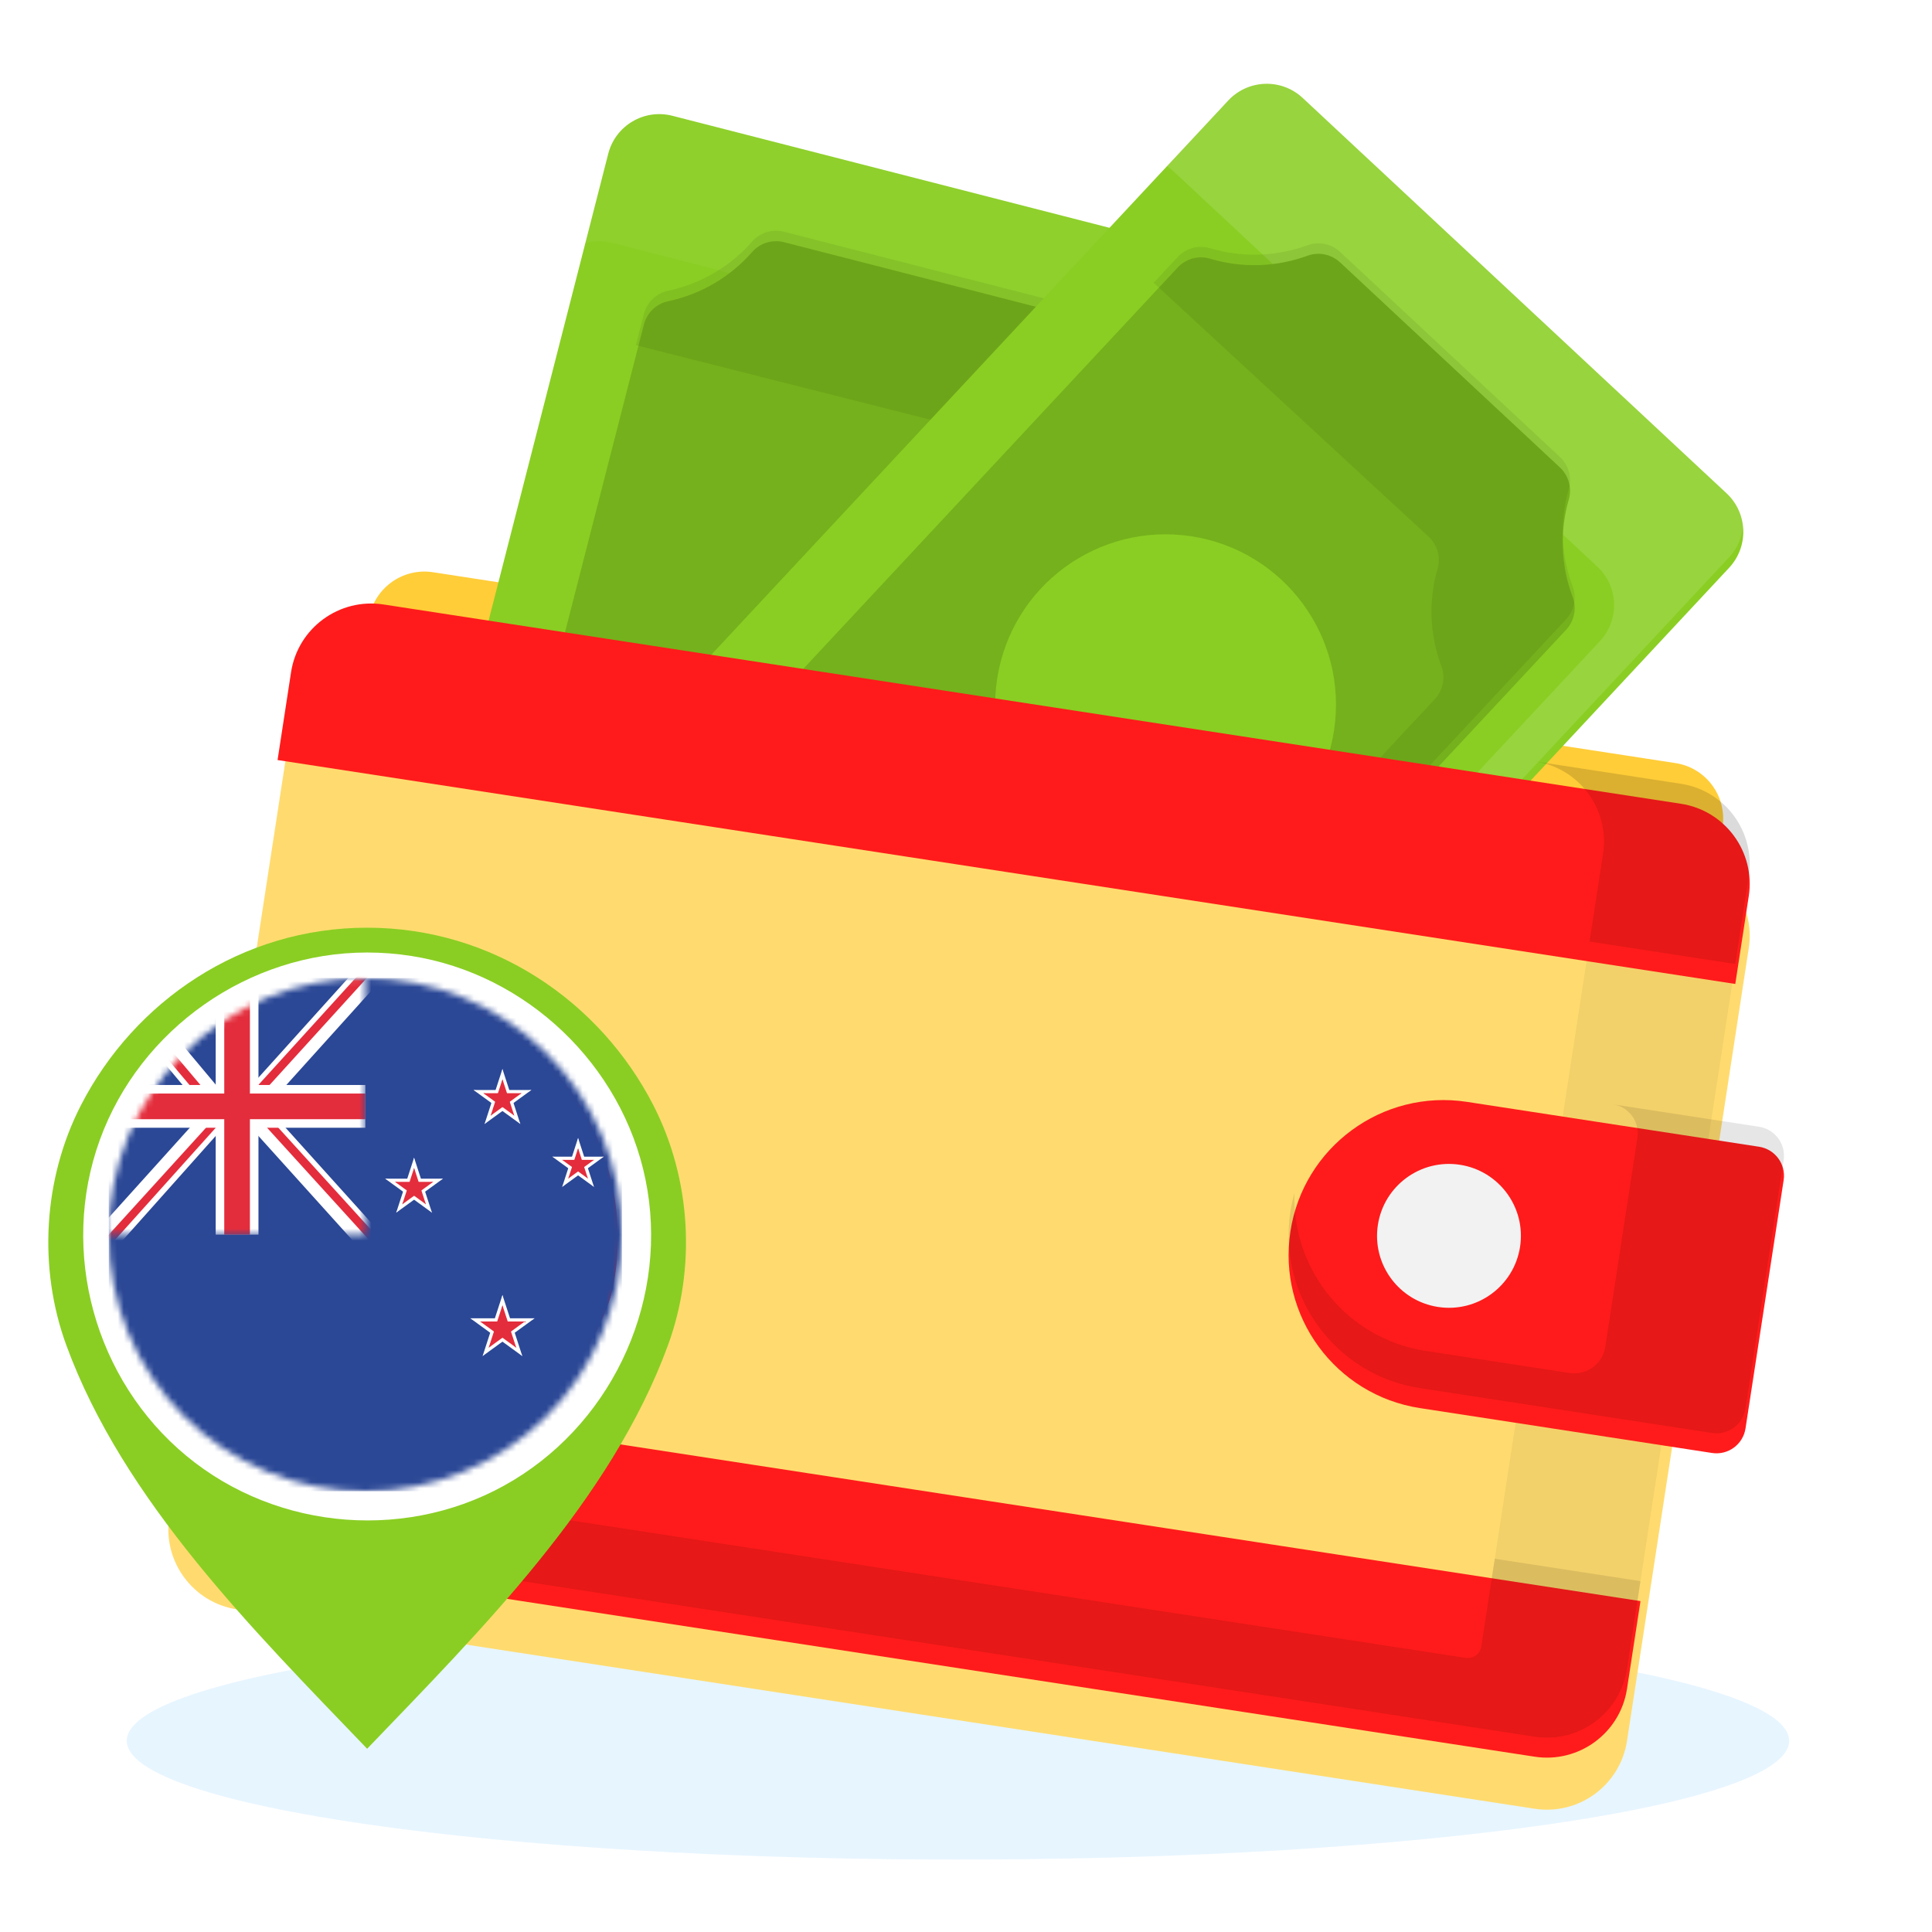
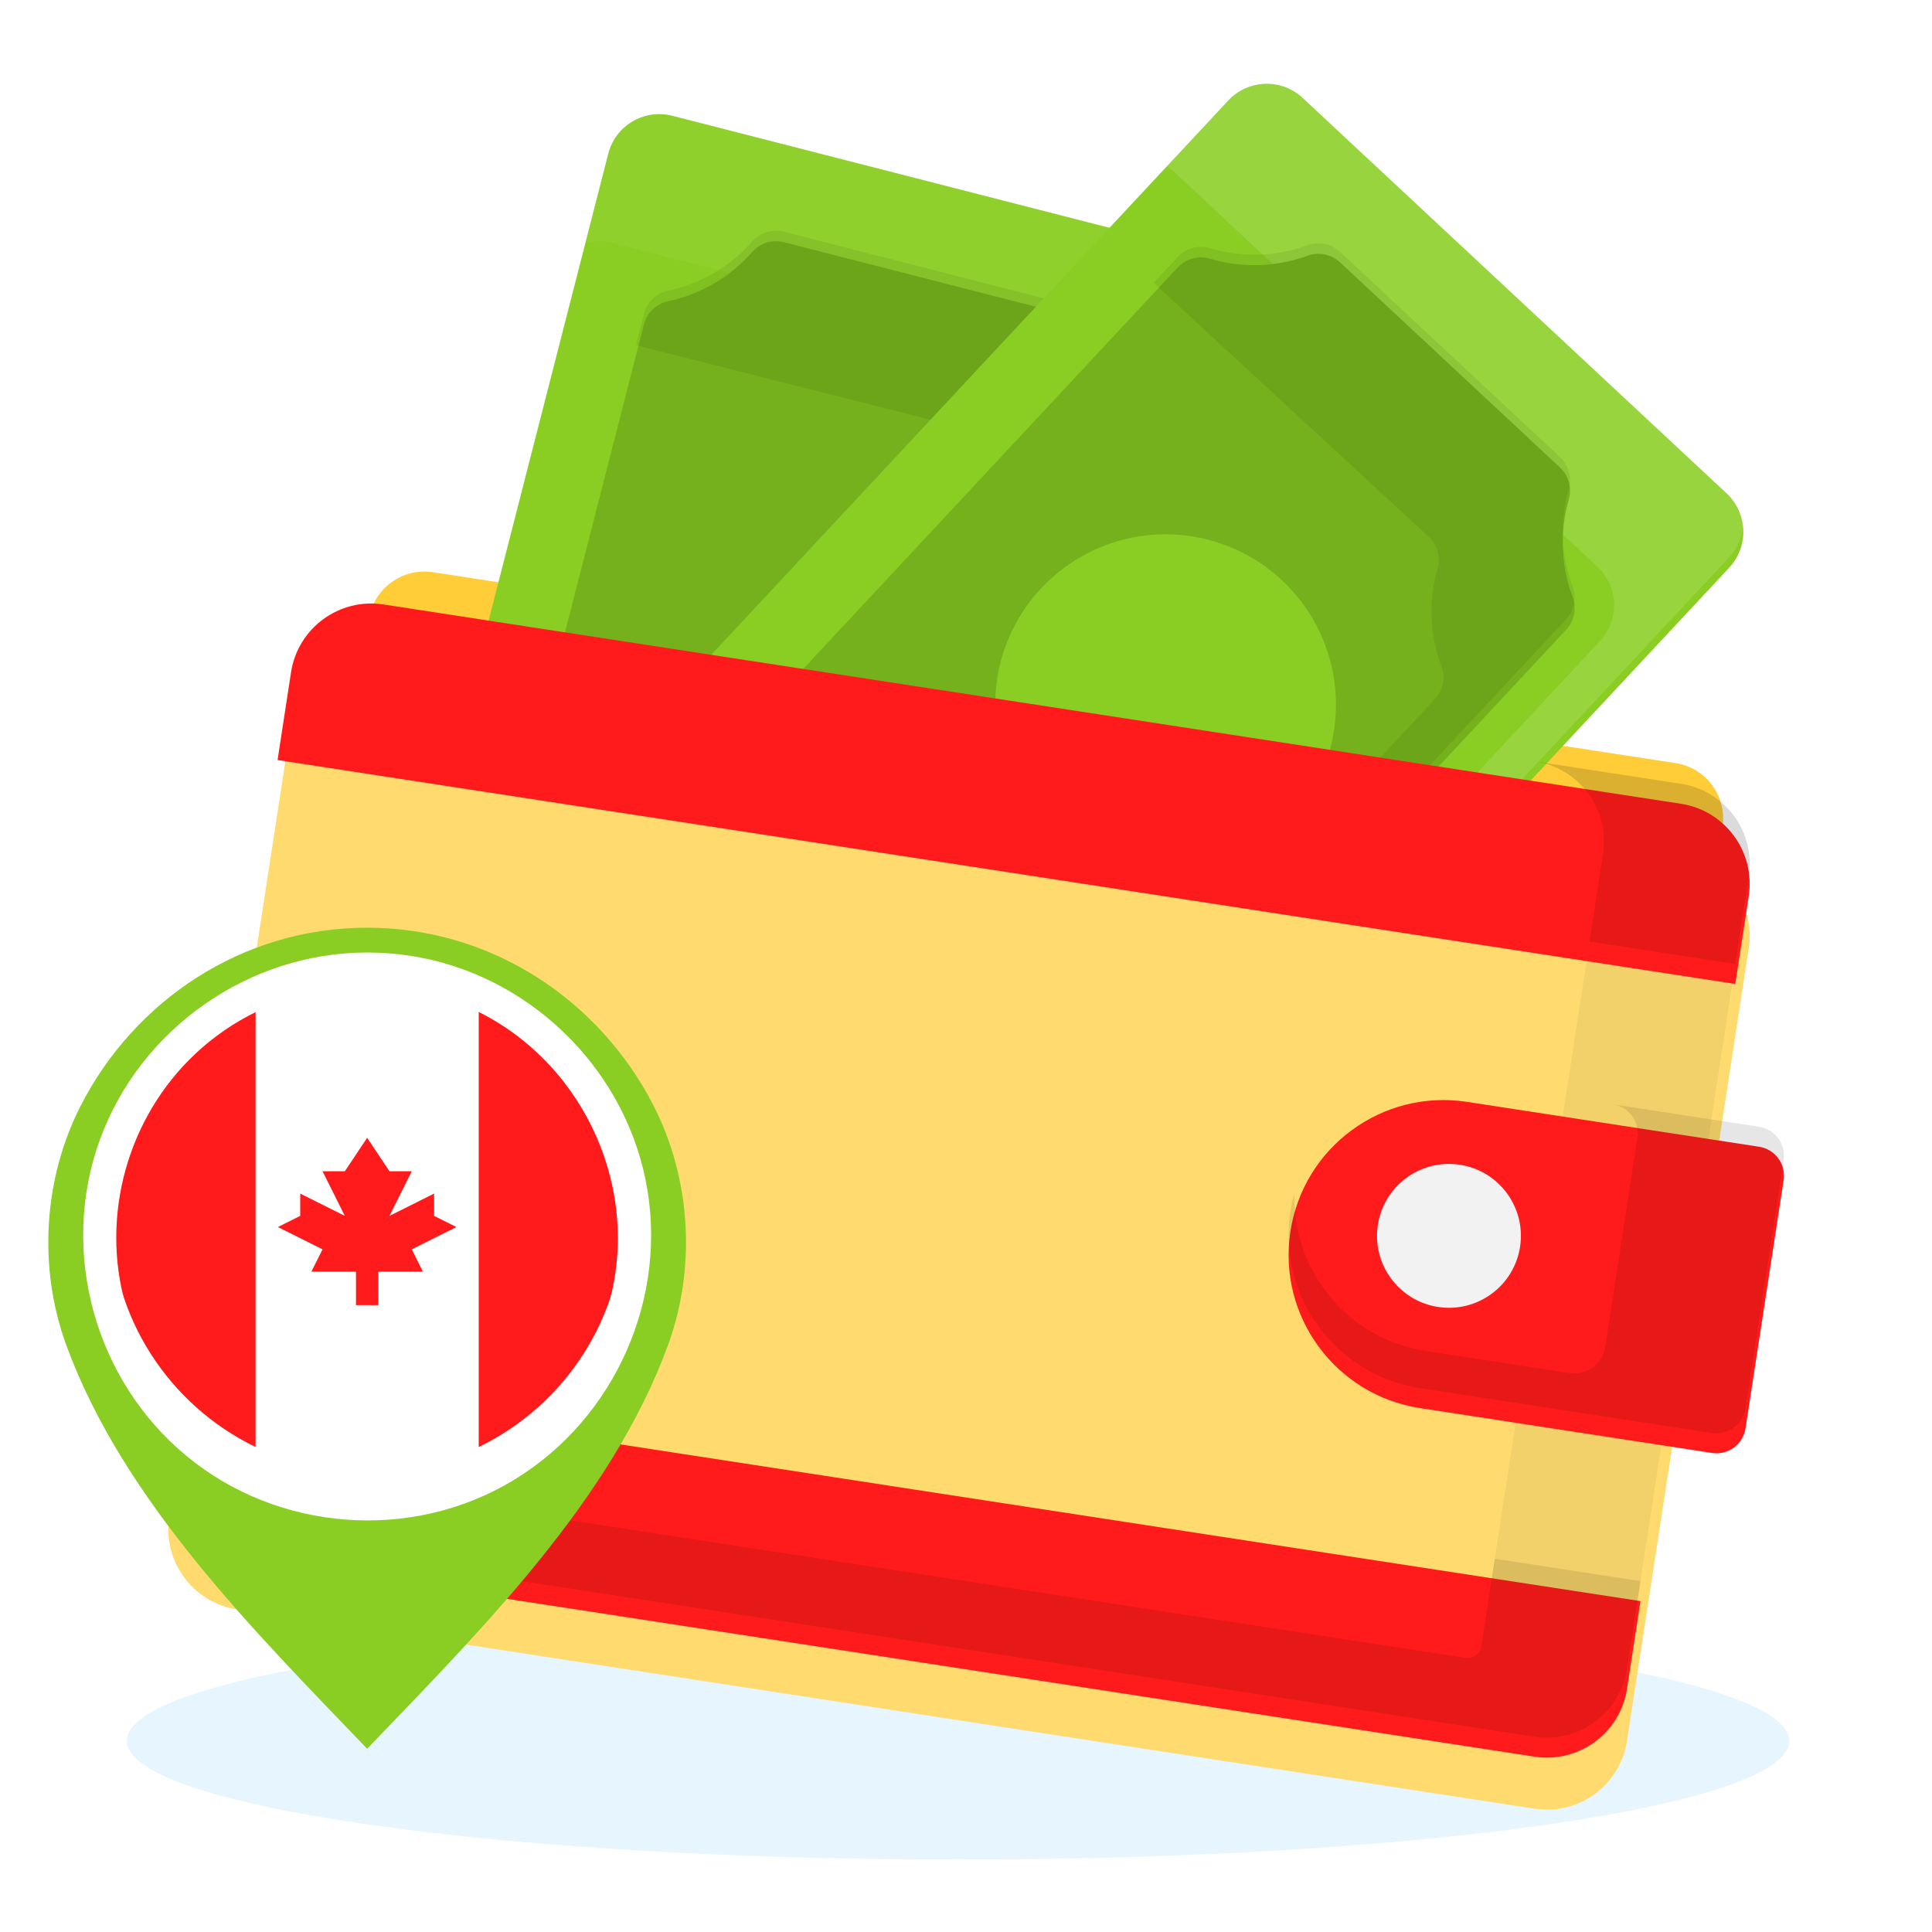
<svg xmlns="http://www.w3.org/2000/svg" width="320" height="320" viewBox="0 0 320 320" fill="none">
  <g clip-path="url(#clip0_2106_2481)">
    <path d="M158.669 308C234.702 308 296.339 299.195 296.339 288.333C296.339 277.471 234.702 268.666 158.669 268.666C82.637 268.666 21 277.471 21 288.333C21 299.195 82.637 308 158.669 308Z" fill="#C4E7FF" fill-opacity="0.4" />
    <g filter="url(#filter0_ii_2106_2481)">
      <path d="M277.518 114.458L71.714 82.844C66.633 82.064 61.882 85.55 61.102 90.631L58.082 110.287C57.653 113.078 59.569 115.689 62.361 116.118L276.453 149.005C279.245 149.434 281.856 147.518 282.285 144.726L285.304 125.07C286.084 119.99 282.599 115.238 277.518 114.458Z" fill="#FFCD38" />
    </g>
    <g filter="url(#filter1_ii_2106_2481)">
      <path d="M210.649 51.892L163.029 237.705C161.833 242.372 157.08 245.186 152.412 243.99L59.411 220.156C54.743 218.96 51.929 214.206 53.126 209.538L100.745 23.726C101.941 19.059 106.695 16.245 111.363 17.441L204.364 41.275C209.031 42.471 211.845 47.224 210.649 51.892Z" fill="#8ACE23" />
    </g>
    <path d="M204.364 41.275L111.363 17.44C106.695 16.244 101.941 19.058 100.745 23.726L96.473 40.397C98 39.895 99.681 39.8 101.354 40.229L194.355 64.063C199.022 65.26 201.836 70.013 200.64 74.681L157.293 243.823C160.027 242.924 162.262 240.7 163.029 237.705L210.648 51.893C211.845 47.225 209.031 42.471 204.364 41.275Z" fill="white" fill-opacity="0.04" />
    <g filter="url(#filter2_ii_2106_2481)">
      <path d="M106.645 52.017L71.905 187.572C71.408 189.513 72.04 191.575 73.56 192.881C77.746 196.478 80.666 201.359 81.855 206.746C82.283 208.683 83.781 210.203 85.701 210.695L133.913 223.05C135.833 223.543 137.878 222.93 139.183 221.438C142.817 217.288 147.724 214.412 153.125 213.272C155.085 212.858 156.632 211.354 157.129 209.414L191.868 73.859C192.365 71.918 191.733 69.856 190.214 68.55C186.027 64.953 183.107 60.071 181.918 54.684C181.491 52.749 179.993 51.228 178.072 50.736L129.861 38.381C127.941 37.888 125.896 38.501 124.59 39.993C120.957 44.143 116.049 47.019 110.648 48.159C108.689 48.573 107.142 50.077 106.645 52.017Z" fill="#75B11C" />
    </g>
    <path d="M190.214 68.55C186.028 64.953 183.108 60.072 181.919 54.685C181.491 52.748 179.993 51.228 178.073 50.736L129.862 38.381C127.941 37.888 125.896 38.501 124.59 39.993C120.957 44.143 116.049 47.019 110.648 48.16C108.688 48.573 107.142 50.077 106.645 52.017L105.322 57.178L167.821 72.991C169.741 73.484 171.24 75.004 171.667 76.94C172.856 82.326 175.776 87.208 179.962 90.806C181.482 92.111 182.114 94.174 181.617 96.114L151.487 213.68C152.028 213.528 152.574 213.389 153.125 213.272C155.085 212.858 156.632 211.354 157.129 209.414L191.868 73.859C192.366 71.918 191.733 69.856 190.214 68.55Z" fill="black" fill-opacity="0.07" />
    <g filter="url(#filter3_ii_2106_2481)">
      <path d="M286.401 92.302L155.566 232.574C152.28 236.097 146.759 236.29 143.235 233.003L73.028 167.519C69.504 164.232 69.312 158.711 72.598 155.188L203.433 14.916C206.72 11.393 212.241 11.2 215.764 14.487L285.972 79.971C289.495 83.257 289.687 88.778 286.401 92.302Z" fill="#8ACE23" />
    </g>
    <path d="M285.972 79.971L215.764 14.487C212.241 11.2 206.72 11.392 203.433 14.916L192.242 26.915C192.996 27.284 193.711 27.768 194.357 28.37L264.565 93.855C268.088 97.141 268.281 102.662 264.994 106.186L145.351 234.459C148.71 236.105 152.883 235.452 155.566 232.574L286.401 92.302C289.687 88.778 289.495 83.257 285.972 79.971Z" fill="white" fill-opacity="0.12" />
    <g filter="url(#filter4_ii_2106_2481)">
      <path d="M195.055 42.575L99.608 144.907C98.242 146.372 97.809 148.485 98.516 150.359C100.467 155.522 100.691 161.206 99.153 166.504C98.601 168.408 99.187 170.46 100.637 171.812L137.032 205.759C138.482 207.111 140.57 207.554 142.431 206.87C147.61 204.968 153.294 204.796 158.582 206.382C160.5 206.958 162.578 206.379 163.945 204.914L259.392 102.583C260.758 101.118 261.191 99.005 260.483 97.131C258.532 91.967 258.308 86.284 259.846 80.986C260.398 79.082 259.812 77.03 258.363 75.678L221.967 41.731C220.517 40.378 218.429 39.936 216.568 40.62C211.39 42.522 205.705 42.694 200.418 41.108C198.5 40.531 196.421 41.11 195.055 42.575Z" fill="#75B11C" />
    </g>
    <path d="M260.483 97.131C258.532 91.967 258.309 86.284 259.846 80.986C260.398 79.082 259.812 77.03 258.362 75.677L221.967 41.731C220.517 40.379 218.429 39.936 216.568 40.62C211.39 42.522 205.705 42.694 200.418 41.107C198.499 40.531 196.421 41.11 195.054 42.575L191.077 46.839L236.62 88.889C238.07 90.242 238.657 92.294 238.104 94.198C236.567 99.495 236.79 105.179 238.741 110.342C239.448 112.216 239.016 114.33 237.649 115.794L154.015 205.463C155.556 205.63 157.085 205.933 158.582 206.383C160.5 206.959 162.578 206.38 163.945 204.915L259.392 102.583C260.758 101.118 261.191 99.005 260.483 97.131Z" fill="black" fill-opacity="0.07" />
    <g filter="url(#filter5_ii_2106_2481)">
      <path d="M188.77 142.885C204.177 145.252 218.585 134.681 220.952 119.274C223.318 103.867 212.747 89.459 197.341 87.093C181.934 84.726 167.526 95.297 165.159 110.704C162.793 126.11 173.364 140.519 188.77 142.885Z" fill="#8ACE23" />
    </g>
    <g filter="url(#filter6_ii_2106_2481)">
      <path d="M254.176 287.651L39.267 254.639C31.94 253.514 26.912 246.661 28.038 239.334L48.206 108.037C49.332 100.709 56.184 95.682 63.512 96.807L278.42 129.819C285.748 130.945 290.776 137.797 289.65 145.125L269.482 276.421C268.356 283.749 261.504 288.777 254.176 287.651Z" fill="#FFDB6F" />
    </g>
    <path d="M278.421 129.819L254.284 126.111C261.611 127.237 266.639 134.09 265.514 141.417L245.345 272.714C244.22 280.041 237.367 285.069 230.04 283.943L254.177 287.651C261.504 288.777 268.356 283.749 269.482 276.422L289.65 145.125C290.776 137.797 285.748 130.945 278.421 129.819Z" fill="black" fill-opacity="0.05" />
    <g filter="url(#filter7_ii_2106_2481)">
      <path d="M291.359 186.625L242.989 179.195C228.982 177.043 215.884 186.654 213.732 200.66C211.581 214.667 221.191 227.765 235.198 229.917L283.568 237.347C286.222 237.755 288.705 235.933 289.113 233.278L295.427 192.17C295.835 189.516 294.014 187.033 291.359 186.625Z" fill="#FF1B1B" />
    </g>
    <path d="M291.358 186.625L267.136 182.904C269.791 183.312 271.612 185.795 271.204 188.449L265.886 223.075C265.451 225.906 262.803 227.849 259.972 227.414L236.143 223.754C223.18 221.763 213.991 210.394 214.398 197.608C214.12 198.6 213.892 199.616 213.731 200.66C211.58 214.666 221.19 227.765 235.197 229.916L259.344 233.626L283.567 237.346C286.221 237.754 288.704 235.933 289.112 233.278L290.058 227.115L295.426 192.17C295.835 189.516 294.013 187.033 291.358 186.625Z" fill="black" fill-opacity="0.1" />
    <g filter="url(#filter8_ii_2106_2481)">
      <path d="M278.42 129.819L63.512 96.807C56.184 95.682 49.332 100.709 48.206 108.037L45.973 122.576L287.417 159.664L289.65 145.125C290.775 137.797 285.748 130.945 278.42 129.819Z" fill="#FF1B1B" />
    </g>
    <path d="M288.524 137.358C288.155 136.579 287.713 135.839 287.205 135.146C287.199 135.138 287.193 135.131 287.187 135.122C286.683 134.439 286.116 133.803 285.49 133.224C285.332 133.078 285.17 132.935 285.005 132.796C284.759 132.59 284.503 132.395 284.241 132.206C284.072 132.083 283.9 131.965 283.724 131.85C282.169 130.832 280.378 130.119 278.42 129.818L254.285 126.111C261.612 127.237 266.639 134.089 265.513 141.416L263.28 155.955L287.417 159.663L289.65 145.124C290.002 142.834 289.752 140.591 289.02 138.554C288.874 138.147 288.708 137.748 288.524 137.358Z" fill="black" fill-opacity="0.1" />
    <g filter="url(#filter9_ii_2106_2481)">
      <path d="M39.268 254.639L254.176 287.651C261.504 288.777 268.356 283.749 269.482 276.422L271.715 261.882L30.271 224.794L28.038 239.334C26.913 246.661 31.94 253.514 39.268 254.639Z" fill="#FF1B1B" />
    </g>
    <path d="M247.579 258.174L245.345 272.714C245.344 272.722 245.343 272.729 245.342 272.736C245.151 273.961 243.975 274.782 242.75 274.594L40.964 243.598C33.636 242.472 28.609 235.619 29.734 228.292L28.038 239.333C26.913 246.661 31.94 253.514 39.268 254.639L230.04 283.944L254.177 287.651C254.439 287.691 254.7 287.722 254.96 287.746C255.042 287.754 255.123 287.759 255.204 287.765C255.386 287.779 255.567 287.79 255.749 287.796C255.838 287.799 255.928 287.802 256.018 287.803C256.199 287.806 256.379 287.805 256.558 287.801C256.638 287.799 256.717 287.798 256.797 287.795C257.051 287.784 257.304 287.768 257.555 287.743L257.556 287.743C257.667 287.732 257.775 287.716 257.885 287.702C258.433 287.633 258.973 287.536 259.501 287.402C259.713 287.349 259.922 287.29 260.13 287.227C260.338 287.163 260.543 287.095 260.747 287.022L260.747 287.021C261.154 286.875 261.553 286.709 261.942 286.526L261.943 286.525L261.943 286.525C262.275 286.368 262.598 286.195 262.914 286.012C262.929 286.004 262.945 285.995 262.959 285.987C263.28 285.8 263.592 285.599 263.897 285.386C264.255 285.136 264.601 284.869 264.934 284.585L264.934 284.584C265.453 284.14 265.941 283.657 266.389 283.137C266.401 283.123 266.414 283.109 266.426 283.095C266.591 282.902 266.753 282.705 266.907 282.502C266.907 282.502 266.908 282.501 266.909 282.5L266.909 282.499C267.32 281.958 267.691 281.382 268.019 280.777C268.056 280.708 268.091 280.637 268.127 280.568C268.208 280.413 268.286 280.256 268.361 280.097C268.398 280.016 268.436 279.935 268.472 279.854C268.544 279.694 268.612 279.531 268.677 279.367C268.707 279.292 268.738 279.218 268.766 279.142C268.856 278.906 268.941 278.666 269.017 278.423C269.017 278.421 269.018 278.42 269.018 278.419L269.018 278.417C269.108 278.132 269.185 277.841 269.255 277.548C269.273 277.473 269.29 277.399 269.308 277.324C269.374 277.027 269.434 276.727 269.481 276.421L271.177 265.38L271.715 261.882L247.579 258.174Z" fill="black" fill-opacity="0.1" />
    <path d="M238.187 216.473C244.691 217.472 250.773 213.009 251.771 206.506C252.77 200.002 248.308 193.921 241.805 192.922C235.301 191.923 229.219 196.385 228.22 202.888C227.221 209.392 231.684 215.474 238.187 216.473Z" fill="#F2F2F2" />
    <g filter="url(#filter10_ii_2106_2481)">
      <path d="M60.806 152C81.625 152.001 99.374 164.186 108.209 181.393C114.462 193.57 115.343 208.345 110.618 221.215C101.17 246.945 79.579 268.437 60.816 287.988V288C60.815 287.998 60.812 287.996 60.811 287.994C60.809 287.996 60.807 287.998 60.806 288V287.988C42.043 268.437 20.453 246.945 11.005 221.215C6.279 208.345 7.161 193.57 13.413 181.393C22.247 164.189 39.991 152.005 60.806 152ZM60.811 178.915C46.077 178.919 34.096 190.519 34.096 205.253C34.096 219.808 46.177 232.354 60.811 232.358C75.445 232.355 87.526 219.809 87.526 205.253C87.526 190.518 75.545 178.918 60.811 178.915Z" fill="#8ACE23" />
    </g>
    <path d="M60.812 247.299C84.284 247.299 103.312 228.271 103.312 204.799C103.312 181.327 84.284 162.299 60.812 162.299C37.339 162.299 18.311 181.327 18.311 204.799C18.311 228.271 37.339 247.299 60.812 247.299Z" fill="white" />
    <g filter="url(#filter11_i_2106_2481)">
      <path d="M103.312 204.799C103.312 187.949 93.506 173.39 79.29 166.516V243.081C93.506 236.208 103.312 221.648 103.312 204.799Z" fill="#FF1B1B" />
    </g>
    <g filter="url(#filter12_i_2106_2481)">
      <path d="M18.311 204.799C18.311 221.648 28.117 236.207 42.333 243.082V166.516C28.117 173.39 18.311 187.949 18.311 204.799Z" fill="#FF1B1B" />
    </g>
    <g filter="url(#filter13_i_2106_2481)">
      <path d="M68.203 210.343L75.594 206.647L71.899 204.799V201.103L64.508 204.799L68.203 197.408H64.508L60.812 191.864L57.116 197.408H53.421L57.116 204.799L49.725 201.103V204.799L46.029 206.647L53.421 210.343L51.573 214.038H58.964V219.582H62.66V214.038H70.051L68.203 210.343Z" fill="#FF1B1B" />
    </g>
    <path d="M60.793 157.766C41.205 157.766 23.221 170.397 16.538 188.792C9.806 207.326 15.703 228.592 30.875 241.139C46.078 253.713 68.16 255.383 85.056 245.163C101.957 234.939 110.882 214.701 106.909 195.339C103.017 176.376 87.246 161.329 68.11 158.333C65.689 157.954 63.24 157.766 60.793 157.766ZM98.688 221.908C90.655 239.708 70.603 249.746 51.545 245.389C36.878 242.037 24.88 230.577 20.791 216.119C16.608 201.335 21.144 185.093 32.324 174.568C44.419 163.182 62.651 160.073 77.831 166.919C95.954 175.091 105.98 195.644 101.113 214.956C100.512 217.34 99.692 219.665 98.688 221.908C99.097 220.993 98.133 223.137 98.688 221.908Z" fill="white" />
    <mask id="mask0_2106_2481" style="mask-type:luminance" maskUnits="userSpaceOnUse" x="18" y="162" width="85" height="85">
-       <path d="M103 204.5C103 215.772 98.522 226.582 90.552 234.552C82.582 242.522 71.772 247 60.5 247C49.228 247 38.418 242.522 30.448 234.552C22.478 226.582 18 215.772 18 204.5C18 193.228 22.478 182.418 30.448 174.448C38.418 166.478 49.228 162 60.5 162C71.772 162 82.582 166.478 90.552 174.448C98.522 182.418 103 193.228 103 204.5Z" fill="white" />
-     </mask>
+       </mask>
    <g mask="url(#mask0_2106_2481)">
      <path d="M18.02 162.002H103.009V246.991H18.02V162.002Z" fill="#2B4896" />
      <mask id="mask1_2106_2481" style="mask-type:luminance" maskUnits="userSpaceOnUse" x="18" y="162" width="43" height="43">
        <path d="M18.02 162.002H60.515V204.497H18.02V162.002Z" fill="white" />
      </mask>
      <g mask="url(#mask1_2106_2481)">
        <path d="M18.02 162.003H60.515V204.497H18.02V162.003Z" fill="#2B4896" />
        <path d="M36.806 180.832L14.084 206.035H18.533V207.443L39.871 183.501L36.806 180.832Z" fill="white" />
        <path d="M15.474 209.354L37.445 184.885L35.769 185.049V184.972L14.45 208.424L15.474 209.354Z" fill="#E32D3C" />
        <path d="M60.407 158.964L37.685 184.167H42.134V185.575L63.561 161.811L60.407 158.964Z" fill="white" />
        <path d="M61.334 159.3L39.246 183.604H41.039V183.681L62.358 160.229L61.334 159.3Z" fill="#E32D3C" />
        <path d="M35.747 186.289L13.98 160.27L18.425 160.435L18.477 159.028L39.003 183.562L35.747 186.289Z" fill="white" />
        <path d="M36.685 185.988L15.518 160.891L17.309 160.957L17.312 160.88L37.742 185.097L36.685 185.988Z" fill="#E32D3C" />
        <path d="M35.727 162.003H42.81V204.497H35.727V162.003Z" fill="white" />
        <path d="M42.677 181.664L65.398 206.867H60.95V208.275L39.523 184.511L42.677 181.664Z" fill="white" />
        <path d="M41.75 181.999L63.838 206.304H62.045V206.381L40.726 182.929L41.75 181.999Z" fill="#E32D3C" />
        <path d="M60.516 179.708V186.791H18.021V179.708H60.516Z" fill="white" />
        <path d="M37.144 162.003H41.393V204.497H37.144V162.003Z" fill="#E32D3C" />
        <path d="M60.515 181.125V185.374H18.02V181.125H60.515Z" fill="#E32D3C" />
      </g>
      <path d="M83.224 180.537V182.932L88.015 180.537H83.224Z" fill="white" />
      <path d="M84.138 183.354L82.73 181.416L88.013 180.537L84.138 183.354Z" fill="white" />
      <path d="M83.223 180.537V182.932L78.432 180.537H83.223Z" fill="white" />
      <path d="M82.307 183.354L83.716 181.416L78.432 180.537L82.307 183.354Z" fill="white" />
      <path d="M84.703 181.613L82.425 182.353L86.183 186.169L84.703 181.613Z" fill="white" />
      <path d="M82.307 183.353L83.715 181.415L86.183 186.168L82.307 183.353Z" fill="white" />
      <path d="M81.738 181.613L84.016 182.353L83.219 177.056L81.738 181.613Z" fill="white" />
      <path d="M84.7 181.613L82.422 182.354L83.219 177.057L84.7 181.613Z" fill="white" />
      <path d="M81.738 181.613L84.016 182.353L80.258 186.169L81.738 181.613Z" fill="white" />
      <path d="M84.134 183.353L82.727 181.415L80.258 186.168L84.134 183.353Z" fill="white" />
      <path d="M83.223 181.065V182.648L86.388 181.065H83.223Z" fill="#E32D3C" />
      <path d="M83.827 182.926L82.897 181.646L86.388 181.065L83.827 182.926Z" fill="#E32D3C" />
      <path d="M83.223 181.065V182.648L80.057 181.065H83.223Z" fill="#E32D3C" />
      <path d="M82.618 182.926L83.549 181.646L80.057 181.065L82.618 182.926Z" fill="#E32D3C" />
      <path d="M84.201 181.776L82.696 182.265L85.179 184.787L84.201 181.776Z" fill="#E32D3C" />
      <path d="M82.619 182.926L83.549 181.645L85.18 184.786L82.619 182.926Z" fill="#E32D3C" />
      <path d="M82.245 181.776L83.751 182.265L83.223 178.765L82.245 181.776Z" fill="#E32D3C" />
      <path d="M84.203 181.776L82.697 182.265L83.224 178.766L84.203 181.776Z" fill="#E32D3C" />
      <path d="M82.244 181.776L83.749 182.265L81.266 184.787L82.244 181.776Z" fill="#E32D3C" />
      <path d="M83.828 182.926L82.897 181.645L81.266 184.786L83.828 182.926Z" fill="#E32D3C" />
      <path d="M95.745 191.582L95.745 193.713L100.007 191.582L95.745 191.582Z" fill="white" />
      <path d="M96.559 194.088L95.307 192.364L100.007 191.582L96.559 194.088Z" fill="white" />
      <path d="M95.745 191.582L95.745 193.713L91.483 191.581L95.745 191.582Z" fill="white" />
      <path d="M94.93 194.088L96.184 192.364L91.483 191.581L94.93 194.088Z" fill="white" />
      <path d="M97.066 192.539L95.04 193.197L98.383 196.593L97.066 192.539Z" fill="white" />
      <path d="M94.935 194.087L96.188 192.363L98.383 196.592L94.935 194.087Z" fill="white" />
      <path d="M94.432 192.539L96.458 193.198L95.749 188.486L94.432 192.539Z" fill="white" />
      <path d="M97.066 192.54L95.039 193.198L95.749 188.486L97.066 192.54Z" fill="white" />
-       <path d="M94.432 192.539L96.458 193.198L93.114 196.592L94.432 192.539Z" fill="white" />
+       <path d="M94.432 192.539L96.458 193.198L93.114 196.592L94.432 192.539" fill="white" />
      <path d="M96.562 194.088L95.311 192.363L93.114 196.591L96.562 194.088Z" fill="white" />
      <path d="M95.749 192.11L95.749 193.429L98.386 192.11L95.749 192.11Z" fill="#E32D3C" />
      <path d="M96.253 193.661L95.478 192.594L98.386 192.11L96.253 193.661Z" fill="#E32D3C" />
      <path d="M95.75 192.11L95.75 193.429L93.112 192.11L95.75 192.11Z" fill="#E32D3C" />
      <path d="M95.246 193.661L96.022 192.594L93.113 192.11L95.246 193.661Z" fill="#E32D3C" />
      <path d="M96.564 192.702L95.31 193.11L97.379 195.211L96.564 192.702Z" fill="#E32D3C" />
      <path d="M95.246 193.66L96.022 192.594L97.38 195.21L95.246 193.66Z" fill="#E32D3C" />
      <path d="M94.933 192.702L96.187 193.11L95.748 190.194L94.933 192.702Z" fill="#E32D3C" />
      <path d="M96.564 192.703L95.31 193.11L95.749 190.194L96.564 192.703Z" fill="#E32D3C" />
      <path d="M94.933 192.702L96.187 193.11L94.117 195.21L94.933 192.702Z" fill="#E32D3C" />
      <path d="M96.252 193.661L95.478 192.594L94.118 195.21L96.252 193.661Z" fill="#E32D3C" />
      <path d="M68.584 195.224L68.584 197.619L73.374 195.225L68.584 195.224Z" fill="white" />
      <path d="M69.498 198.041L68.09 196.103L73.372 195.225L69.498 198.041Z" fill="white" />
      <path d="M68.585 195.224L68.585 197.619L63.795 195.224L68.585 195.224Z" fill="white" />
      <path d="M67.669 198.04L69.077 196.103L63.795 195.224L67.669 198.04Z" fill="white" />
      <path d="M70.065 196.3L67.788 197.04L71.545 200.855L70.065 196.3Z" fill="white" />
      <path d="M67.669 198.04L69.076 196.103L71.543 200.855L67.669 198.04Z" fill="white" />
      <path d="M67.105 196.3L69.382 197.04L68.585 191.745L67.105 196.3Z" fill="white" />
      <path d="M70.066 196.301L67.788 197.041L68.585 191.746L70.066 196.301Z" fill="white" />
      <path d="M67.105 196.3L69.382 197.04L65.624 200.854L67.105 196.3Z" fill="white" />
      <path d="M69.5 198.04L68.093 196.102L65.624 200.854L69.5 198.04Z" fill="white" />
      <path d="M68.588 195.752L68.588 197.335L71.753 195.753L68.588 195.752Z" fill="#E32D3C" />
      <path d="M69.192 197.613L68.262 196.333L71.752 195.753L69.192 197.613Z" fill="#E32D3C" />
      <path d="M68.588 195.752L68.588 197.335L65.423 195.752L68.588 195.752Z" fill="#E32D3C" />
-       <path d="M67.984 197.613L68.915 196.333L65.425 195.752L67.984 197.613Z" fill="#E32D3C" />
      <path d="M69.565 196.463L68.061 196.952L70.543 199.473L69.565 196.463Z" fill="#E32D3C" />
      <path d="M67.982 197.613L68.912 196.333L70.543 199.473L67.982 197.613Z" fill="#E32D3C" />
      <path d="M67.609 196.463L69.114 196.952L68.588 193.453L67.609 196.463Z" fill="#E32D3C" />
      <path d="M69.566 196.463L68.061 196.953L68.588 193.454L69.566 196.463Z" fill="#E32D3C" />
      <path d="M67.609 196.463L69.114 196.952L66.631 199.473L67.609 196.463Z" fill="#E32D3C" />
      <path d="M69.192 197.613L68.263 196.333L66.632 199.472L69.192 197.613Z" fill="#E32D3C" />
      <path d="M83.223 218.355V221.015L88.541 218.355H83.223Z" fill="white" />
      <path d="M84.238 221.482L82.675 219.331L88.541 218.355L84.238 221.482Z" fill="white" />
      <path d="M83.223 218.355V221.015L77.904 218.355H83.223Z" fill="white" />
      <path d="M82.207 221.482L83.77 219.331L77.905 218.355L82.207 221.482Z" fill="white" />
      <path d="M84.866 219.55L82.337 220.371L86.51 224.608L84.866 219.55Z" fill="white" />
      <path d="M82.206 221.482L83.769 219.33L86.509 224.607L82.206 221.482Z" fill="white" />
      <path d="M81.578 219.55L84.107 220.371L83.222 214.492L81.578 219.55Z" fill="white" />
      <path d="M84.866 219.55L82.337 220.372L83.221 214.492L84.866 219.55Z" fill="white" />
      <path d="M81.578 219.55L84.107 220.371L79.935 224.608L81.578 219.55Z" fill="white" />
      <path d="M84.238 221.482L82.676 219.33L79.935 224.607L84.238 221.482Z" fill="white" />
      <path d="M83.223 218.883V220.73L86.916 218.883H83.223Z" fill="#E32D3C" />
      <path d="M83.928 221.055L82.842 219.561L86.915 218.884L83.928 221.055Z" fill="#E32D3C" />
      <path d="M83.222 218.883V220.73L79.528 218.883H83.222Z" fill="#E32D3C" />
      <path d="M82.517 221.055L83.603 219.561L79.529 218.883L82.517 221.055Z" fill="#E32D3C" />
      <path d="M84.363 219.713L82.607 220.284L85.505 223.225L84.363 219.713Z" fill="#E32D3C" />
      <path d="M82.517 221.055L83.603 219.561L85.506 223.225L82.517 221.055Z" fill="#E32D3C" />
      <path d="M82.081 219.713L83.837 220.284L83.222 216.2L82.081 219.713Z" fill="#E32D3C" />
      <path d="M84.364 219.713L82.607 220.284L83.222 216.201L84.364 219.713Z" fill="#E32D3C" />
      <path d="M82.08 219.713L83.836 220.284L80.939 223.225L82.08 219.713Z" fill="#E32D3C" />
      <path d="M83.927 221.055L82.842 219.561L80.939 223.225L83.927 221.055Z" fill="#E32D3C" />
    </g>
  </g>
  <defs>
    <filter id="filter0_ii_2106_2481" x="58.023" y="81.03" width="227.391" height="74.854" filterUnits="userSpaceOnUse" color-interpolation-filters="sRGB">
      <feFlood flood-opacity="0" result="BackgroundImageFix" />
      <feBlend mode="normal" in="SourceGraphic" in2="BackgroundImageFix" result="shape" />
      <feColorMatrix in="SourceAlpha" type="matrix" values="0 0 0 0 0 0 0 0 0 0 0 0 0 0 0 0 0 0 127 0" result="hardAlpha" />
      <feOffset dy="13.639" />
      <feGaussianBlur stdDeviation="3.41" />
      <feComposite in2="hardAlpha" operator="arithmetic" k2="-1" k3="1" />
      <feColorMatrix type="matrix" values="0 0 0 0 1 0 0 0 0 1 0 0 0 0 1 0 0 0 0.15 0" />
      <feBlend mode="normal" in2="shape" result="effect1_innerShadow_2106_2481" />
      <feColorMatrix in="SourceAlpha" type="matrix" values="0 0 0 0 0 0 0 0 0 0 0 0 0 0 0 0 0 0 127 0" result="hardAlpha" />
      <feOffset dy="-1.705" />
      <feGaussianBlur stdDeviation="2.557" />
      <feComposite in2="hardAlpha" operator="arithmetic" k2="-1" k3="1" />
      <feColorMatrix type="matrix" values="0 0 0 0 0.815 0 0 0 0 0.621 0 0 0 0 0.087 0 0 0 0.7 0" />
      <feBlend mode="normal" in2="effect1_innerShadow_2106_2481" result="effect2_innerShadow_2106_2481" />
    </filter>
    <filter id="filter1_ii_2106_2481" x="52.851" y="15.431" width="158.073" height="232.304" filterUnits="userSpaceOnUse" color-interpolation-filters="sRGB">
      <feFlood flood-opacity="0" result="BackgroundImageFix" />
      <feBlend mode="normal" in="SourceGraphic" in2="BackgroundImageFix" result="shape" />
      <feColorMatrix in="SourceAlpha" type="matrix" values="0 0 0 0 0 0 0 0 0 0 0 0 0 0 0 0 0 0 127 0" result="hardAlpha" />
      <feOffset dy="3.47" />
      <feGaussianBlur stdDeviation="4.337" />
      <feComposite in2="hardAlpha" operator="arithmetic" k2="-1" k3="1" />
      <feColorMatrix type="matrix" values="0 0 0 0 1 0 0 0 0 1 0 0 0 0 1 0 0 0 0.23 0" />
      <feBlend mode="normal" in2="shape" result="effect1_innerShadow_2106_2481" />
      <feColorMatrix in="SourceAlpha" type="matrix" values="0 0 0 0 0 0 0 0 0 0 0 0 0 0 0 0 0 0 127 0" result="hardAlpha" />
      <feOffset dy="-1.735" />
      <feGaussianBlur stdDeviation="2.602" />
      <feComposite in2="hardAlpha" operator="arithmetic" k2="-1" k3="1" />
      <feColorMatrix type="matrix" values="0 0 0 0 0 0 0 0 0 0 0 0 0 0 0 0 0 0 0.15 0" />
      <feBlend mode="normal" in2="effect1_innerShadow_2106_2481" result="effect2_innerShadow_2106_2481" />
    </filter>
    <filter id="filter2_ii_2106_2481" x="71.738" y="36.479" width="120.297" height="190.209" filterUnits="userSpaceOnUse" color-interpolation-filters="sRGB">
      <feFlood flood-opacity="0" result="BackgroundImageFix" />
      <feBlend mode="normal" in="SourceGraphic" in2="BackgroundImageFix" result="shape" />
      <feColorMatrix in="SourceAlpha" type="matrix" values="0 0 0 0 0 0 0 0 0 0 0 0 0 0 0 0 0 0 127 0" result="hardAlpha" />
      <feOffset dy="3.47" />
      <feGaussianBlur stdDeviation="4.337" />
      <feComposite in2="hardAlpha" operator="arithmetic" k2="-1" k3="1" />
      <feColorMatrix type="matrix" values="0 0 0 0 1 0 0 0 0 1 0 0 0 0 1 0 0 0 0.23 0" />
      <feBlend mode="normal" in2="shape" result="effect1_innerShadow_2106_2481" />
      <feColorMatrix in="SourceAlpha" type="matrix" values="0 0 0 0 0 0 0 0 0 0 0 0 0 0 0 0 0 0 127 0" result="hardAlpha" />
      <feOffset dy="-1.735" />
      <feGaussianBlur stdDeviation="2.602" />
      <feComposite in2="hardAlpha" operator="arithmetic" k2="-1" k3="1" />
      <feColorMatrix type="matrix" values="0 0 0 0 0 0 0 0 0 0 0 0 0 0 0 0 0 0 0.15 0" />
      <feBlend mode="normal" in2="effect1_innerShadow_2106_2481" result="effect2_innerShadow_2106_2481" />
    </filter>
    <filter id="filter3_ii_2106_2481" x="70.254" y="10.408" width="218.491" height="228.409" filterUnits="userSpaceOnUse" color-interpolation-filters="sRGB">
      <feFlood flood-opacity="0" result="BackgroundImageFix" />
      <feBlend mode="normal" in="SourceGraphic" in2="BackgroundImageFix" result="shape" />
      <feColorMatrix in="SourceAlpha" type="matrix" values="0 0 0 0 0 0 0 0 0 0 0 0 0 0 0 0 0 0 127 0" result="hardAlpha" />
      <feOffset dy="3.47" />
      <feGaussianBlur stdDeviation="4.337" />
      <feComposite in2="hardAlpha" operator="arithmetic" k2="-1" k3="1" />
      <feColorMatrix type="matrix" values="0 0 0 0 1 0 0 0 0 1 0 0 0 0 1 0 0 0 0.23 0" />
      <feBlend mode="normal" in2="shape" result="effect1_innerShadow_2106_2481" />
      <feColorMatrix in="SourceAlpha" type="matrix" values="0 0 0 0 0 0 0 0 0 0 0 0 0 0 0 0 0 0 127 0" result="hardAlpha" />
      <feOffset dy="-1.735" />
      <feGaussianBlur stdDeviation="2.602" />
      <feComposite in2="hardAlpha" operator="arithmetic" k2="-1" k3="1" />
      <feColorMatrix type="matrix" values="0 0 0 0 0 0 0 0 0 0 0 0 0 0 0 0 0 0 0.15 0" />
      <feBlend mode="normal" in2="effect1_innerShadow_2106_2481" result="effect2_innerShadow_2106_2481" />
    </filter>
    <filter id="filter4_ii_2106_2481" x="98.181" y="38.567" width="162.639" height="172.09" filterUnits="userSpaceOnUse" color-interpolation-filters="sRGB">
      <feFlood flood-opacity="0" result="BackgroundImageFix" />
      <feBlend mode="normal" in="SourceGraphic" in2="BackgroundImageFix" result="shape" />
      <feColorMatrix in="SourceAlpha" type="matrix" values="0 0 0 0 0 0 0 0 0 0 0 0 0 0 0 0 0 0 127 0" result="hardAlpha" />
      <feOffset dy="3.47" />
      <feGaussianBlur stdDeviation="4.337" />
      <feComposite in2="hardAlpha" operator="arithmetic" k2="-1" k3="1" />
      <feColorMatrix type="matrix" values="0 0 0 0 1 0 0 0 0 1 0 0 0 0 1 0 0 0 0.23 0" />
      <feBlend mode="normal" in2="shape" result="effect1_innerShadow_2106_2481" />
      <feColorMatrix in="SourceAlpha" type="matrix" values="0 0 0 0 0 0 0 0 0 0 0 0 0 0 0 0 0 0 127 0" result="hardAlpha" />
      <feOffset dy="-1.735" />
      <feGaussianBlur stdDeviation="2.602" />
      <feComposite in2="hardAlpha" operator="arithmetic" k2="-1" k3="1" />
      <feColorMatrix type="matrix" values="0 0 0 0 0 0 0 0 0 0 0 0 0 0 0 0 0 0 0.15 0" />
      <feBlend mode="normal" in2="effect1_innerShadow_2106_2481" result="effect2_innerShadow_2106_2481" />
    </filter>
    <filter id="filter5_ii_2106_2481" x="164.828" y="85.027" width="56.455" height="61.659" filterUnits="userSpaceOnUse" color-interpolation-filters="sRGB">
      <feFlood flood-opacity="0" result="BackgroundImageFix" />
      <feBlend mode="normal" in="SourceGraphic" in2="BackgroundImageFix" result="shape" />
      <feColorMatrix in="SourceAlpha" type="matrix" values="0 0 0 0 0 0 0 0 0 0 0 0 0 0 0 0 0 0 127 0" result="hardAlpha" />
      <feOffset dy="3.47" />
      <feGaussianBlur stdDeviation="4.337" />
      <feComposite in2="hardAlpha" operator="arithmetic" k2="-1" k3="1" />
      <feColorMatrix type="matrix" values="0 0 0 0 1 0 0 0 0 1 0 0 0 0 1 0 0 0 0.23 0" />
      <feBlend mode="normal" in2="shape" result="effect1_innerShadow_2106_2481" />
      <feColorMatrix in="SourceAlpha" type="matrix" values="0 0 0 0 0 0 0 0 0 0 0 0 0 0 0 0 0 0 127 0" result="hardAlpha" />
      <feOffset dy="-1.735" />
      <feGaussianBlur stdDeviation="2.602" />
      <feComposite in2="hardAlpha" operator="arithmetic" k2="-1" k3="1" />
      <feColorMatrix type="matrix" values="0 0 0 0 0 0 0 0 0 0 0 0 0 0 0 0 0 0 0.15 0" />
      <feBlend mode="normal" in2="effect1_innerShadow_2106_2481" result="effect2_innerShadow_2106_2481" />
    </filter>
    <filter id="filter6_ii_2106_2481" x="27.88" y="94.945" width="261.928" height="199.683" filterUnits="userSpaceOnUse" color-interpolation-filters="sRGB">
      <feFlood flood-opacity="0" result="BackgroundImageFix" />
      <feBlend mode="normal" in="SourceGraphic" in2="BackgroundImageFix" result="shape" />
      <feColorMatrix in="SourceAlpha" type="matrix" values="0 0 0 0 0 0 0 0 0 0 0 0 0 0 0 0 0 0 127 0" result="hardAlpha" />
      <feOffset dy="13.639" />
      <feGaussianBlur stdDeviation="3.41" />
      <feComposite in2="hardAlpha" operator="arithmetic" k2="-1" k3="1" />
      <feColorMatrix type="matrix" values="0 0 0 0 1 0 0 0 0 1 0 0 0 0 1 0 0 0 0.15 0" />
      <feBlend mode="normal" in2="shape" result="effect1_innerShadow_2106_2481" />
      <feColorMatrix in="SourceAlpha" type="matrix" values="0 0 0 0 0 0 0 0 0 0 0 0 0 0 0 0 0 0 127 0" result="hardAlpha" />
      <feOffset dy="-1.705" />
      <feGaussianBlur stdDeviation="2.557" />
      <feComposite in2="hardAlpha" operator="arithmetic" k2="-1" k3="1" />
      <feColorMatrix type="matrix" values="0 0 0 0 0.815 0 0 0 0 0.621 0 0 0 0 0.087 0 0 0 0.7 0" />
      <feBlend mode="normal" in2="effect1_innerShadow_2106_2481" result="effect2_innerShadow_2106_2481" />
    </filter>
    <filter id="filter7_ii_2106_2481" x="213.432" y="177.238" width="82.053" height="65.133" filterUnits="userSpaceOnUse" color-interpolation-filters="sRGB">
      <feFlood flood-opacity="0" result="BackgroundImageFix" />
      <feBlend mode="normal" in="SourceGraphic" in2="BackgroundImageFix" result="shape" />
      <feColorMatrix in="SourceAlpha" type="matrix" values="0 0 0 0 0 0 0 0 0 0 0 0 0 0 0 0 0 0 127 0" result="hardAlpha" />
      <feOffset dy="4.967" />
      <feGaussianBlur stdDeviation="4.139" />
      <feComposite in2="hardAlpha" operator="arithmetic" k2="-1" k3="1" />
      <feColorMatrix type="matrix" values="0 0 0 0 1 0 0 0 0 1 0 0 0 0 1 0 0 0 0.39 0" />
      <feBlend mode="normal" in2="shape" result="effect1_innerShadow_2106_2481" />
      <feColorMatrix in="SourceAlpha" type="matrix" values="0 0 0 0 0 0 0 0 0 0 0 0 0 0 0 0 0 0 127 0" result="hardAlpha" />
      <feOffset dy="-1.656" />
      <feGaussianBlur stdDeviation="4.967" />
      <feComposite in2="hardAlpha" operator="arithmetic" k2="-1" k3="1" />
      <feColorMatrix type="matrix" values="0 0 0 0 0 0 0 0 0 0 0 0 0 0 0 0 0 0 0.25 0" />
      <feBlend mode="normal" in2="effect1_innerShadow_2106_2481" result="effect2_innerShadow_2106_2481" />
    </filter>
    <filter id="filter8_ii_2106_2481" x="45.973" y="94.994" width="243.835" height="69.637" filterUnits="userSpaceOnUse" color-interpolation-filters="sRGB">
      <feFlood flood-opacity="0" result="BackgroundImageFix" />
      <feBlend mode="normal" in="SourceGraphic" in2="BackgroundImageFix" result="shape" />
      <feColorMatrix in="SourceAlpha" type="matrix" values="0 0 0 0 0 0 0 0 0 0 0 0 0 0 0 0 0 0 127 0" result="hardAlpha" />
      <feOffset dy="4.967" />
      <feGaussianBlur stdDeviation="4.139" />
      <feComposite in2="hardAlpha" operator="arithmetic" k2="-1" k3="1" />
      <feColorMatrix type="matrix" values="0 0 0 0 1 0 0 0 0 1 0 0 0 0 1 0 0 0 0.39 0" />
      <feBlend mode="normal" in2="shape" result="effect1_innerShadow_2106_2481" />
      <feColorMatrix in="SourceAlpha" type="matrix" values="0 0 0 0 0 0 0 0 0 0 0 0 0 0 0 0 0 0 127 0" result="hardAlpha" />
      <feOffset dy="-1.656" />
      <feGaussianBlur stdDeviation="4.967" />
      <feComposite in2="hardAlpha" operator="arithmetic" k2="-1" k3="1" />
      <feColorMatrix type="matrix" values="0 0 0 0 0 0 0 0 0 0 0 0 0 0 0 0 0 0 0.25 0" />
      <feBlend mode="normal" in2="effect1_innerShadow_2106_2481" result="effect2_innerShadow_2106_2481" />
    </filter>
    <filter id="filter9_ii_2106_2481" x="27.881" y="223.139" width="243.834" height="69.637" filterUnits="userSpaceOnUse" color-interpolation-filters="sRGB">
      <feFlood flood-opacity="0" result="BackgroundImageFix" />
      <feBlend mode="normal" in="SourceGraphic" in2="BackgroundImageFix" result="shape" />
      <feColorMatrix in="SourceAlpha" type="matrix" values="0 0 0 0 0 0 0 0 0 0 0 0 0 0 0 0 0 0 127 0" result="hardAlpha" />
      <feOffset dy="4.967" />
      <feGaussianBlur stdDeviation="4.139" />
      <feComposite in2="hardAlpha" operator="arithmetic" k2="-1" k3="1" />
      <feColorMatrix type="matrix" values="0 0 0 0 1 0 0 0 0 1 0 0 0 0 1 0 0 0 0.39 0" />
      <feBlend mode="normal" in2="shape" result="effect1_innerShadow_2106_2481" />
      <feColorMatrix in="SourceAlpha" type="matrix" values="0 0 0 0 0 0 0 0 0 0 0 0 0 0 0 0 0 0 127 0" result="hardAlpha" />
      <feOffset dy="-1.656" />
      <feGaussianBlur stdDeviation="4.967" />
      <feComposite in2="hardAlpha" operator="arithmetic" k2="-1" k3="1" />
      <feColorMatrix type="matrix" values="0 0 0 0 0 0 0 0 0 0 0 0 0 0 0 0 0 0 0.25 0" />
      <feBlend mode="normal" in2="effect1_innerShadow_2106_2481" result="effect2_innerShadow_2106_2481" />
    </filter>
    <filter id="filter10_ii_2106_2481" x="8" y="150.344" width="105.623" height="140.967" filterUnits="userSpaceOnUse" color-interpolation-filters="sRGB">
      <feFlood flood-opacity="0" result="BackgroundImageFix" />
      <feBlend mode="normal" in="SourceGraphic" in2="BackgroundImageFix" result="shape" />
      <feColorMatrix in="SourceAlpha" type="matrix" values="0 0 0 0 0 0 0 0 0 0 0 0 0 0 0 0 0 0 127 0" result="hardAlpha" />
      <feOffset dy="3.311" />
      <feGaussianBlur stdDeviation="4.139" />
      <feComposite in2="hardAlpha" operator="arithmetic" k2="-1" k3="1" />
      <feColorMatrix type="matrix" values="0 0 0 0 1 0 0 0 0 1 0 0 0 0 1 0 0 0 0.23 0" />
      <feBlend mode="normal" in2="shape" result="effect1_innerShadow_2106_2481" />
      <feColorMatrix in="SourceAlpha" type="matrix" values="0 0 0 0 0 0 0 0 0 0 0 0 0 0 0 0 0 0 127 0" result="hardAlpha" />
      <feOffset dy="-1.656" />
      <feGaussianBlur stdDeviation="2.484" />
      <feComposite in2="hardAlpha" operator="arithmetic" k2="-1" k3="1" />
      <feColorMatrix type="matrix" values="0 0 0 0 0 0 0 0 0 0 0 0 0 0 0 0 0 0 0.15 0" />
      <feBlend mode="normal" in2="effect1_innerShadow_2106_2481" result="effect2_innerShadow_2106_2481" />
    </filter>
    <filter id="filter11_i_2106_2481" x="79.29" y="163.106" width="24.021" height="79.975" filterUnits="userSpaceOnUse" color-interpolation-filters="sRGB">
      <feFlood flood-opacity="0" result="BackgroundImageFix" />
      <feBlend mode="normal" in="SourceGraphic" in2="BackgroundImageFix" result="shape" />
      <feColorMatrix in="SourceAlpha" type="matrix" values="0 0 0 0 0 0 0 0 0 0 0 0 0 0 0 0 0 0 127 0" result="hardAlpha" />
      <feOffset dy="-3.41" />
      <feGaussianBlur stdDeviation="5.114" />
      <feComposite in2="hardAlpha" operator="arithmetic" k2="-1" k3="1" />
      <feColorMatrix type="matrix" values="0 0 0 0 0 0 0 0 0 0 0 0 0 0 0 0 0 0 0.18 0" />
      <feBlend mode="normal" in2="shape" result="effect1_innerShadow_2106_2481" />
    </filter>
    <filter id="filter12_i_2106_2481" x="18.311" y="163.106" width="24.021" height="79.975" filterUnits="userSpaceOnUse" color-interpolation-filters="sRGB">
      <feFlood flood-opacity="0" result="BackgroundImageFix" />
      <feBlend mode="normal" in="SourceGraphic" in2="BackgroundImageFix" result="shape" />
      <feColorMatrix in="SourceAlpha" type="matrix" values="0 0 0 0 0 0 0 0 0 0 0 0 0 0 0 0 0 0 127 0" result="hardAlpha" />
      <feOffset dy="-3.41" />
      <feGaussianBlur stdDeviation="5.114" />
      <feComposite in2="hardAlpha" operator="arithmetic" k2="-1" k3="1" />
      <feColorMatrix type="matrix" values="0 0 0 0 0 0 0 0 0 0 0 0 0 0 0 0 0 0 0.18 0" />
      <feBlend mode="normal" in2="shape" result="effect1_innerShadow_2106_2481" />
    </filter>
    <filter id="filter13_i_2106_2481" x="46.029" y="188.455" width="29.565" height="31.127" filterUnits="userSpaceOnUse" color-interpolation-filters="sRGB">
      <feFlood flood-opacity="0" result="BackgroundImageFix" />
      <feBlend mode="normal" in="SourceGraphic" in2="BackgroundImageFix" result="shape" />
      <feColorMatrix in="SourceAlpha" type="matrix" values="0 0 0 0 0 0 0 0 0 0 0 0 0 0 0 0 0 0 127 0" result="hardAlpha" />
      <feOffset dy="-3.41" />
      <feGaussianBlur stdDeviation="5.114" />
      <feComposite in2="hardAlpha" operator="arithmetic" k2="-1" k3="1" />
      <feColorMatrix type="matrix" values="0 0 0 0 0 0 0 0 0 0 0 0 0 0 0 0 0 0 0.18 0" />
      <feBlend mode="normal" in2="shape" result="effect1_innerShadow_2106_2481" />
    </filter>
    <clipPath id="clip0_2106_2481">
      <rect width="320" height="320" fill="white" />
    </clipPath>
  </defs>
</svg>